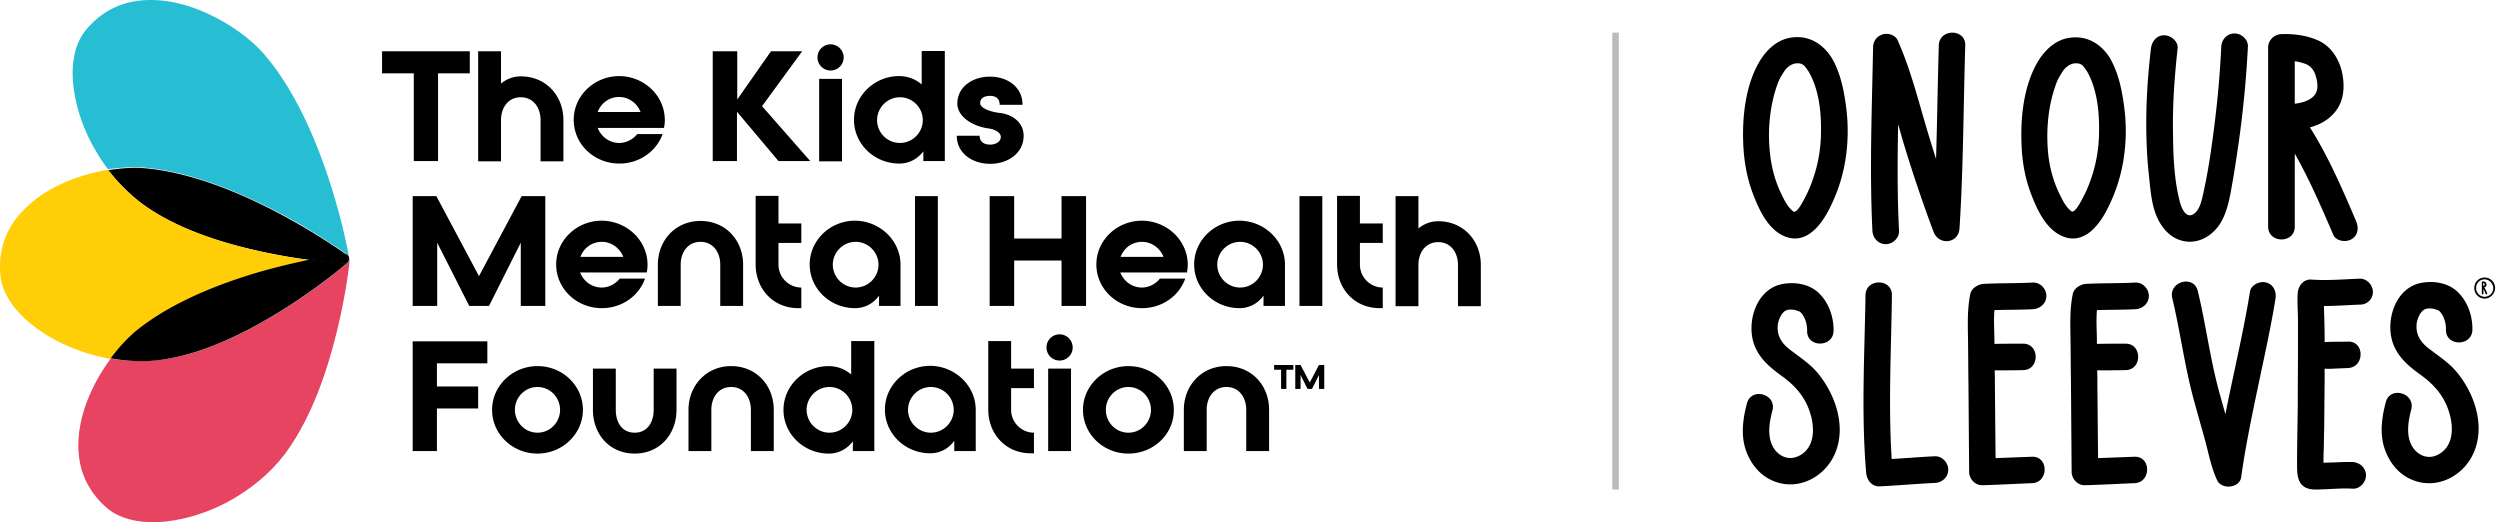
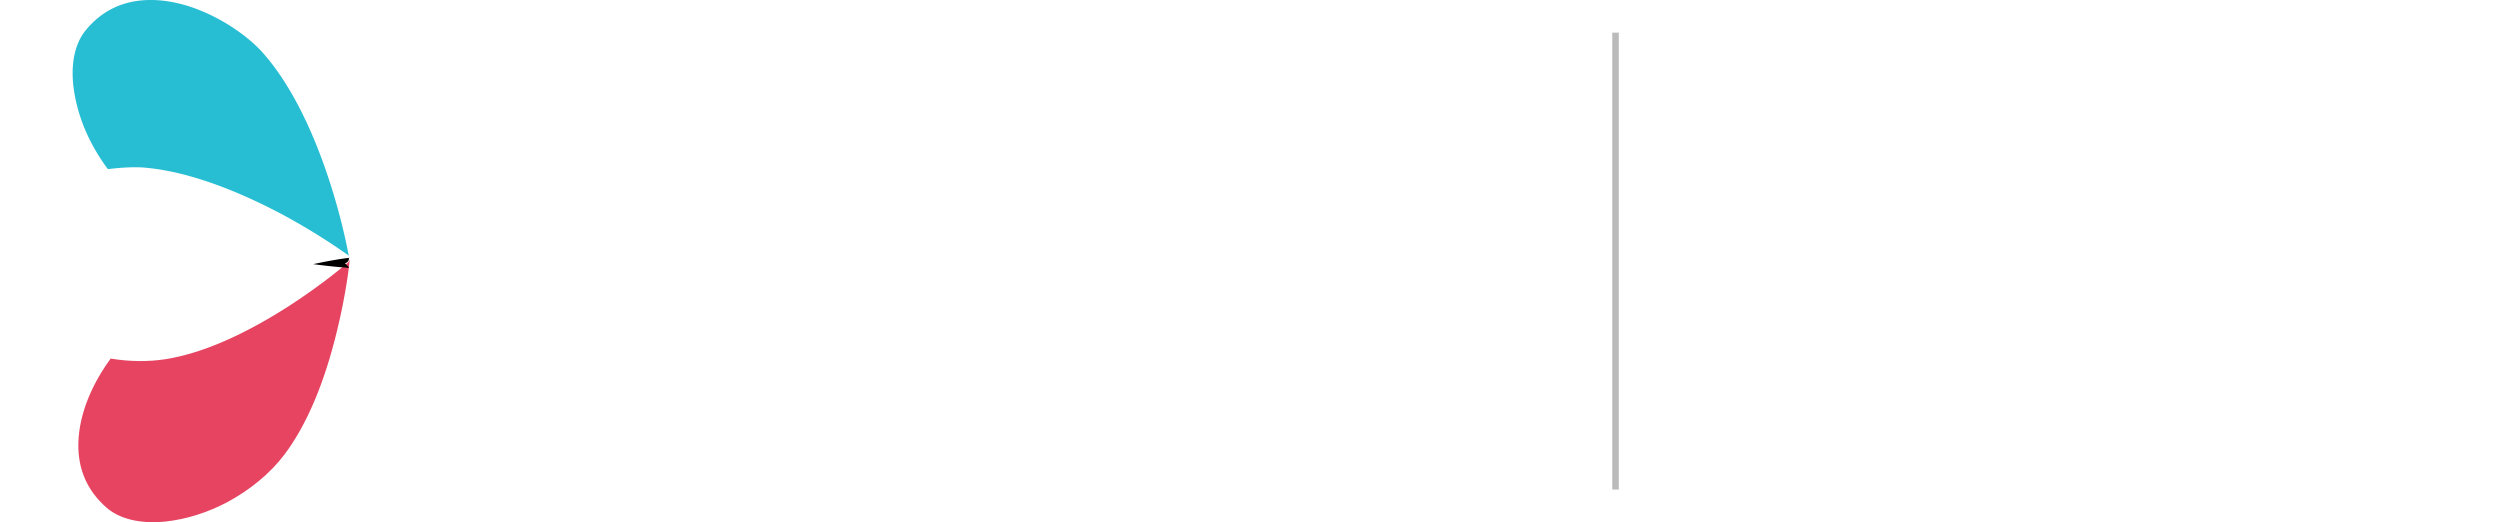
<svg xmlns="http://www.w3.org/2000/svg" width="383" height="80" viewBox="0 0 383 80" fill="none">
  <path stroke="#BBB" d="M247.5 5v70" />
  <path d="M21.823 25.656c7.554.555 15.706 4.182 21.212 7.085 5.933 3.16 10.158 6.275 10.2 6.275l.13.128a.324.324 0 0 1 .084.17c-.13-.768-1.025-5.59-2.946-11.48-1.92-5.933-5.25-14.17-10.328-19.847C37.316 4.786 30.06-.166 22.72.004c-3.927.086-7.17 1.665-9.604 4.653-1.707 2.09-2.348 5.335-1.793 9.133.47 3.244 1.665 6.488 3.415 9.433.555.94 1.152 1.835 1.792 2.69 2.05-.257 3.927-.343 5.293-.257z" fill="#27BDD3" />
-   <path d="M22.335 31.63c4.61 3.202 11.097 5.635 19.335 7.257 6.103 1.195 10.926 1.494 10.97 1.494h.17c.17-.042.298-.127.426-.256a.61.61 0 0 0 .17-.426v-.214-.085c-.042-.044-.042-.13-.084-.172l-.128-.128c-.043-.043-4.27-3.116-10.2-6.274-5.507-2.945-13.616-6.53-21.214-7.085-1.366-.084-3.244 0-5.25.342 1.708 2.092 3.67 4.055 5.805 5.55z" fill="#000" />
  <path d="M53.492 39.826v-.17-.086.17c.043 0 .043 0 0 .086z" fill="#80618C" />
-   <path d="M20.713 50.837c5.847-4.823 14.256-7.81 20.23-9.475 2.39-.64 4.568-1.152 6.446-1.536a78.072 78.072 0 0 1-5.678-.94c-8.237-1.62-14.725-4.054-19.334-7.255-2.177-1.493-4.14-3.456-5.805-5.633-4.268.726-9.347 2.518-12.847 6.06-2.774 2.775-4.012 6.147-3.67 10.03.213 2.69 2.005 5.464 5.036 7.81 2.56 2.008 5.72 3.5 9.006 4.44.938.256 1.877.47 2.816.64 1.324-1.792 2.647-3.2 3.8-4.14z" fill="#FFCE07" />
  <path d="M53.407 40.125l-.128.128c-.044.042-3.715 3.2-8.922 6.573-7.042 4.524-13.402 7.298-18.95 8.194-2.732.427-5.59.384-8.45-.085-2.52 3.414-4.867 8.152-4.952 13.018-.085 3.926 1.366 7.213 4.268 9.774 2.006 1.792 5.25 2.56 9.049 2.176 3.243-.34 6.572-1.408 9.603-3.03 3.372-1.835 6.445-4.31 8.664-7.256 3.372-4.48 6.103-10.883 8.067-19.036 1.366-5.59 1.878-10.114 1.92-10.797-.085.128-.128.256-.17.342z" fill="#E64461" />
-   <path d="M52.852 40.338c.17-.043.3-.128.427-.256a.61.61 0 0 0 .17-.427v-.213-.086c.042.086.042.128.042.214v-.043c-.043-.17-.085-.34-.213-.427-.13-.128-.258-.17-.428-.213h-.214c-.042 0-2.134.256-5.292.94 3.158.426 5.292.554 5.292.554.086 0 .17 0 .214-.042z" fill="#000" />
-   <path d="M25.366 55.02c5.548-.896 11.908-3.67 18.95-8.195 5.207-3.37 8.878-6.53 8.92-6.572l.13-.128c.04-.086.084-.17.127-.3v-.085-.17c0-.086-.043-.128-.043-.214v.299c0 .17-.086.34-.17.427a.886.886 0 0 1-.428.256h-.17c-.043 0-2.134-.128-5.293-.555a120.95 120.95 0 0 0-6.446 1.537c-6.018 1.664-14.383 4.652-20.23 9.475-1.11.94-2.476 2.347-3.756 4.097 2.817.512 5.72.598 8.408.128zM71.973 7.858v3.372h-4.865v13.444h-3.714V11.23H58.53V7.857h13.443zM73.254 7.858h3.5v4.95a4.716 4.716 0 0 1 3.03-1.11c3.884 0 6.53 2.99 6.53 6.702v6.317h-3.5V18.4c0-1.92-1.11-3.5-3.03-3.5-1.92 0-3.03 1.58-3.03 3.5v6.317h-3.5V7.857zM101.85 18.4c0 .427-.043.81-.128 1.195H91.564c.512 1.323 1.793 2.305 3.286 2.305 1.11 0 2.134-.555 2.775-1.366h3.884c-.94 2.646-3.544 4.524-6.617 4.524-3.884 0-7-2.988-7-6.7 0-3.67 3.116-6.702 7-6.702 3.84.043 6.957 3.03 6.957 6.744zm-3.713-1.238c-.512-1.323-1.793-2.305-3.287-2.305-1.536 0-2.774.94-3.286 2.305h6.573zM109.19 24.674V7.858h3.757v7.384l5.165-7.384h4.78l-6.146 8.408 7.384 8.408h-4.866l-6.36-7.555v7.554h-3.713zM129.25 8.797c0 1.11-.895 2.005-2.005 2.005a2.004 2.004 0 0 1-2.006-2.005c0-1.11.896-2.006 2.005-2.006 1.11 0 2.006.94 2.006 2.007zm-3.755 3.286h3.5v12.634h-3.5V12.083zM144.745 7.858v16.816h-3.287V23.18c-.853 1.152-2.176 1.878-3.67 1.878-3.84 0-6.957-2.988-6.957-6.7 0-3.67 3.117-6.702 6.915-6.702 1.323 0 2.518.47 3.457 1.28v-5.12h3.543v.042zM137.873 21.9c1.92 0 3.5-1.58 3.5-3.5s-1.58-3.5-3.5-3.5-3.5 1.58-3.5 3.5a3.49 3.49 0 0 0 3.5 3.5zM156.823 20.79c0 2.69-2.433 4.31-5.12 4.31-2.69 0-5.123-1.58-5.123-4.31h3.5c0 1.067.853 1.366 1.622 1.366.768 0 1.62-.384 1.62-1.195 0-.597-.767-1.11-1.834-1.28-2.433-.3-4.823-1.793-4.823-3.798 0-2.56 2.305-4.14 4.994-4.14 2.688 0 4.993 1.58 4.993 4.31h-3.5c0-1.067-.726-1.365-1.494-1.365-.77 0-1.495.298-1.495 1.11 0 .767 1.537 1.322 2.902 1.493 1.878.17 3.756 1.366 3.756 3.5zM63.223 46.868V30.052h3.628l6.53 12.25 6.532-12.25h3.627v16.816h-3.757v-9.69l-4.865 9.69h-3.03l-4.91-9.69v9.69h-3.755zM99.204 40.55c0 .428-.043.812-.128 1.196h-10.2c.51 1.323 1.79 2.305 3.285 2.305 1.11 0 2.135-.554 2.775-1.365h3.884c-.94 2.646-3.543 4.524-6.616 4.524-3.884 0-7-2.988-7-6.702 0-3.67 3.116-6.7 7-6.7 3.884.042 7 3.073 7 6.743zm-3.714-1.194c-.512-1.323-1.792-2.305-3.286-2.305-1.537 0-2.774.94-3.287 2.306h6.573zM107.313 33.85c3.884 0 6.53 2.988 6.53 6.7v6.318h-3.5V40.55c0-1.92-1.11-3.5-3.03-3.5-1.92 0-3.03 1.58-3.03 3.5v6.318h-3.5V40.55c0-3.67 2.646-6.7 6.53-6.7zM119.263 30.052v4.182h3.5v2.988h-3.5v3.33c0 1.92 1.58 3.5 3.5 3.5v3.157h-.47c-3.883 0-6.53-2.988-6.53-6.7v-10.5h3.5v.042zM137.958 40.55v6.318h-3.287v-1.58c-.81 1.153-2.133 1.922-3.67 1.922-3.84 0-6.956-2.988-6.956-6.702 0-3.67 3.115-6.7 6.957-6.7 3.842.042 6.958 3.073 6.958 6.743zm-3.372 0c0-1.92-1.58-3.5-3.5-3.5s-3.5 1.58-3.5 3.5c0 1.922 1.58 3.5 3.5 3.5s3.5-1.578 3.5-3.5zM140.177 30.052h3.5v16.816h-3.5V30.052zM151.616 46.868V30.052h3.756v6.487h7.255V30.05h3.756v16.816h-3.756V39.91h-7.255v6.958h-3.756zM181.962 40.55c0 .428-.042.812-.128 1.196h-10.2c.512 1.323 1.792 2.305 3.286 2.305 1.11 0 2.134-.554 2.774-1.365h3.884c-.94 2.646-3.542 4.524-6.615 4.524-3.884 0-7-2.988-7-6.702 0-3.67 3.116-6.7 7-6.7 3.884.042 7 3.073 7 6.743zm-3.713-1.194c-.513-1.323-1.794-2.305-3.287-2.305-1.537 0-2.775.94-3.287 2.306h6.573zM196.858 40.55v6.318h-3.287v-1.58a4.466 4.466 0 0 1-3.67 1.922c-3.84 0-6.956-2.988-6.956-6.702 0-3.67 3.116-6.7 6.957-6.7 3.842.042 6.958 3.073 6.958 6.743zm-3.372 0c0-1.92-1.58-3.5-3.5-3.5s-3.5 1.58-3.5 3.5c0 1.922 1.58 3.5 3.5 3.5s3.5-1.578 3.5-3.5zM199.077 30.052h3.5v16.816h-3.5V30.052zM208.34 30.052v4.182h3.5v2.988h-3.5v3.33c0 1.92 1.578 3.5 3.5 3.5v3.157h-.47c-3.885 0-6.53-2.988-6.53-6.7v-10.5h3.5v.042zM213.802 30.052h3.5v4.95a4.716 4.716 0 0 1 3.03-1.11c3.884 0 6.53 2.99 6.53 6.702v6.317h-3.5v-6.316c0-1.92-1.11-3.5-3.03-3.5-1.92 0-3.03 1.58-3.03 3.5v6.317h-3.5V30.053zM63.223 69.105V52.29h11.44v3.37h-7.727v3.543h6.317v3.372h-6.317v6.53h-3.713zM82.344 69.49c-3.84 0-6.956-2.99-6.956-6.702 0-3.67 3.115-6.7 6.956-6.7 3.842 0 6.958 2.987 6.958 6.7 0 3.67-3.116 6.7-6.958 6.7zm0-10.202c-1.92 0-3.457 1.58-3.457 3.5s1.537 3.5 3.457 3.5 3.458-1.58 3.458-3.5-1.537-3.5-3.458-3.5zM94.338 56.47v6.318c0 1.92.94 3.5 2.902 3.5 1.92 0 2.902-1.58 2.902-3.5V56.47h3.5v6.318c0 3.67-2.518 6.7-6.402 6.7-3.884 0-6.402-2.987-6.402-6.7V56.47h3.5zM112.008 56.087c3.884 0 6.53 2.988 6.53 6.7v6.318h-3.5v-6.317c0-1.92-1.11-3.5-3.03-3.5-1.92 0-3.03 1.58-3.03 3.5v6.317h-3.5v-6.317c0-3.67 2.688-6.7 6.53-6.7zM133.946 52.288v16.817h-3.287V67.61c-.855 1.153-2.178 1.88-3.67 1.88-3.843 0-6.96-2.99-6.96-6.702 0-3.67 3.117-6.7 6.916-6.7 1.323 0 2.518.47 3.457 1.28v-5.122h3.543v.042zm-6.872 14c1.92 0 3.5-1.58 3.5-3.5s-1.58-3.5-3.5-3.5-3.5 1.58-3.5 3.5 1.58 3.5 3.5 3.5zM149.482 62.788v6.317h-3.287v-1.58c-.81 1.153-2.134 1.92-3.67 1.92-3.842 0-6.957-2.986-6.957-6.7 0-3.67 3.115-6.7 6.957-6.7 3.84.042 6.957 3.073 6.957 6.743zm-3.372 0c0-1.92-1.58-3.5-3.5-3.5s-3.5 1.58-3.5 3.5 1.58 3.5 3.5 3.5 3.5-1.58 3.5-3.5zM154.902 52.288v4.183h3.5v2.99h-3.5v3.328c0 1.92 1.58 3.5 3.5 3.5v3.158h-.47c-3.883 0-6.53-2.987-6.53-6.7v-10.5h3.5v.042zM164.335 53.228c0 1.11-.897 2.006-2.006 2.006a2.003 2.003 0 0 1-2.007-2.006c0-1.11.896-2.006 2.006-2.006 1.108 0 2.005.896 2.005 2.006zm-3.756 3.243h3.5v12.635h-3.5V56.47zM172.87 69.49c-3.84 0-6.956-2.99-6.956-6.702 0-3.67 3.116-6.7 6.957-6.7 3.842 0 6.958 2.987 6.958 6.7.043 3.67-3.073 6.7-6.957 6.7zm0-10.202c-1.92 0-3.456 1.58-3.456 3.5s1.536 3.5 3.457 3.5c1.92 0 3.458-1.58 3.458-3.5s-1.537-3.5-3.457-3.5zM187.895 56.087c3.884 0 6.53 2.988 6.53 6.7v6.318h-3.5v-6.317c0-1.92-1.11-3.5-3.03-3.5-1.92 0-3.03 1.58-3.03 3.5v6.317h-3.5v-6.317c0-3.67 2.646-6.7 6.53-6.7zM198.14 55.916v.726h-1.068v2.945h-.81v-2.945h-1.068v-.726h2.945zM198.437 59.587v-3.67h.81l1.41 2.688 1.408-2.688h.81v3.67h-.81v-2.134l-1.067 2.134h-.683l-1.067-2.134v2.134h-.81zM291.5 21.494c1.407 4.717 2.99 9.4 4.716 14.012.81 2.147 3.838 1.83 3.98-.528.597-9.33.597-18.695.88-28.024.07-2.605-3.98-2.605-4.05 0-.176 5.81-.246 11.583-.422 17.392-.458-1.41-.88-2.817-1.303-4.19-1.407-4.717-2.57-9.47-4.576-13.977-.352-.81-1.478-1.162-2.288-.916a2.04 2.04 0 0 0-1.48 1.972c-.175 9.364-.562 18.764-.104 28.13.07 1.09.88 2.04 2.042 2.04 1.056 0 2.077-.914 2.04-2.04-.28-5.423-.245-10.88-.14-16.337.212.74.458 1.62.705 2.464zM278.965 20.825a22.136 22.136 0 0 1-1.162 6.442c-.317.95-.704 1.902-1.162 2.782-.386.738-.88 1.76-1.442 2.252-.07.07-.352.14-.246.176-.212-.035-.352-.176-.528-.352-.705-.67-1.162-1.655-1.585-2.535-.846-1.76-1.374-3.695-1.62-5.632-.458-3.52-.176-7.287.95-10.667.282-.81.388-1.09.88-1.9.106-.176.212-.317.317-.493.036-.035.036-.035.036-.07.07-.07.14-.177.21-.247.07-.106.177-.176.247-.246s.14-.106.21-.176c.037 0 .037-.036.072-.07.106-.07.21-.106.317-.177.034 0 .245-.105.316-.14.07 0 .457-.07.316-.07h.53s.28.07.315.07c.14.035.14.035.036 0 .14.07.246.14.387.247.14.105.493.598.704.915 1.69 2.887 2.007 6.583 1.9 9.893zm1.69-11.9c-1.443-2.323-3.697-3.626-6.443-3.133-2.006.352-3.59 1.866-4.612 3.556-2.182 3.626-2.71 8.52-2.534 12.674.105 2.64.563 5.28 1.513 7.745.95 2.464 2.323 5.457 4.928 6.478 2.993 1.162 5.175-1.373 6.478-3.732a25.267 25.267 0 0 0 2.71-7.886 27.96 27.96 0 0 0 .177-7.85c-.317-2.606-.81-5.282-2.077-7.605a1.922 1.922 0 0 1-.14-.247zM314.84 13.29c.282-.81.387-1.09.88-1.9.106-.176.21-.317.317-.493.035-.035.035-.035.035-.07.07-.07.14-.177.21-.247.072-.106.178-.176.248-.246s.14-.106.21-.176c.036 0 .036-.036.072-.07.105-.07.21-.107.316-.177.036 0 .247-.105.317-.14.07 0 .458-.07.317-.07h.528s.282.07.317.07c.14.035.14.035.035 0 .14.07.247.14.388.247.14.105.492.598.704.915 1.62 2.816 1.936 6.548 1.83 9.858a22.136 22.136 0 0 1-1.16 6.442c-.318.95-.706 1.9-1.163 2.782-.386.74-.88 1.76-1.443 2.253-.07.07-.352.14-.246.176-.21-.035-.35-.176-.527-.352-.704-.668-1.162-1.654-1.584-2.534-.846-1.76-1.374-3.697-1.62-5.633-.388-3.45-.142-7.252 1.02-10.632zm-3.66 16.477c.95 2.464 2.322 5.457 4.927 6.478 2.993 1.162 5.176-1.373 6.478-3.732a25.266 25.266 0 0 0 2.71-7.886c.424-2.605.494-5.246.177-7.85-.317-2.606-.81-5.282-2.077-7.605l-.106-.21c-1.444-2.325-3.697-3.628-6.443-3.135-2.007.352-3.59 1.866-4.612 3.556-2.183 3.626-2.71 8.52-2.535 12.674.07 2.57.528 5.246 1.48 7.71zM354.8 11.742c.316 1.09.42 2.288-.424 3.063-.704.67-1.76.95-2.816 1.09V9.384c.493.07.95.176 1.48.352.88.282 1.477.95 1.76 2.007zm-3.24 22.99V23.535c2.253 3.978 4.084 8.203 5.88 12.392.422 1.02 1.9 1.232 2.78.74 1.057-.6 1.162-1.76.74-2.782-2.112-4.93-4.225-9.857-7.076-14.364 1.232-.352 2.394-.88 3.344-1.83 1.83-1.725 2.077-4.19 1.584-6.55-.422-2.005-1.62-3.942-3.485-4.857-1.76-.845-3.873-1.127-5.81-1.056-1.09.034-2.04.914-2.04 2.04v27.46c.034 2.606 4.083 2.606 4.083 0zM331.563 5.405c-1.197 0-1.9.95-2.042 2.042-.492 4.225-.774 8.484-.703 12.744.035 2.184.14 4.367.387 6.55.21 2.006.352 4.19 1.056 6.055.775 2.042 2.288 3.873 4.577 4.19 2.218.316 4.26-1.02 5.386-2.887 1.056-1.796 1.408-3.98 1.76-5.985.388-2.183.705-4.366 1.022-6.55a165.17 165.17 0 0 0 1.373-14.398c.07-1.09-.986-2.042-2.042-2.042-1.162 0-1.972.916-2.042 2.042a149.17 149.17 0 0 1-.95 11.23c-.46 3.697-.95 7.394-1.76 11.02-.248 1.127-.564 2.958-1.726 3.486-1.056.458-1.69-1.126-1.9-1.97-.917-3.45-1.022-7.218-1.058-10.74-.07-4.26.247-8.518.705-12.743.14-1.092-1.02-2.042-2.042-2.042zM365.5 61.628c-.598 2.254-.95 4.753-.21 7.006.598 1.9 1.9 3.697 3.696 4.612 4.05 2.113 8.696-.28 10.175-4.365 1.48-4.013-.14-8.66-2.745-11.828-1.303-1.585-2.958-2.57-4.542-3.838-1.197-.986-1.76-2.077-1.654-3.52.034-.53.315-1.338.703-1.83.28-.318.387-.423.704-.53.28-.105.704-.105 1.162-.034.14.035.632.176.808.28-.035-.034-.28-.28.14.107.177.176.248.282.424.563.422.74.563 1.48.563 2.253-.07 2.606 4.013 2.606 4.048 0 .036-1.97-.633-4.048-2.006-5.527-1.444-1.584-3.697-2.007-5.74-1.655-4.118.706-5.702 5.95-4.364 9.437.81 2.04 2.323 3.31 4.048 4.576 1.445 1.02 2.677 2.183 3.592 3.732 1.514 2.605 2.29 7.076-.88 8.626-1.373.67-2.78.177-3.66-.985-1.233-1.69-.88-4.014-.353-5.985.632-2.535-3.275-3.627-3.91-1.092zM363.527 44.73c0-1.057-.915-2.078-2.042-2.042-2.464.105-4.964.316-7.428.14-1.162-.07-1.972.986-2.042 2.042-.106 1.41.035 2.817.035 4.225v4.295c0 2.957-.035 5.95-.035 8.907-.035 2.922-.106 5.844-.106 8.766 0 1.514 0 3.31 1.76 3.803.633.176 1.337.14 1.97.105 1.585-.034 3.205-.21 4.79-.104 1.09.07 2.04-.986 2.04-2.042 0-1.127-.914-1.972-2.04-2.042-1.057-.035-2.113.035-3.134.07-.458 0-.88.035-1.338.035v-.035c0-.598 0-1.232.035-1.83.035-1.092.035-2.22.07-3.31.036-2.36.036-4.717.07-7.076v-2.148c.388 0 .775.035 1.092 0l2.465-.105c2.605-.106 2.605-4.155 0-4.05-1.162.036-2.36 0-3.556.07v-.738c0-1.584-.07-3.204-.106-4.788 1.83 0 3.662-.14 5.457-.21 1.127.034 2.042-.81 2.042-1.937zM344.695 44.694c-1.02 6.302-2.535 12.534-3.767 18.765-.317-1.198-.67-2.36-.986-3.557-1.373-5.034-2.007-10.245-3.24-15.314-.597-2.536-4.505-1.48-3.907 1.09 1.232 5.175 1.9 10.49 3.31 15.63.563 2.043 1.126 4.05 1.69 6.057.563 2.077.95 4.224 1.865 6.196.705 1.514 3.486 1.232 3.697-.493.634-4.577 1.584-9.118 2.535-13.66.95-4.54 1.97-9.047 2.71-13.624.177-1.092-.28-2.183-1.408-2.5-.95-.282-2.323.317-2.5 1.408zM267.63 61.804c-.6 2.254-.952 4.753-.213 7.006.6 1.9 1.902 3.697 3.697 4.612 4.05 2.113 8.696-.28 10.174-4.365 1.48-4.014-.176-8.66-2.746-11.83-1.302-1.584-2.957-2.57-4.54-3.837-1.198-.986-1.76-2.077-1.656-3.52.035-.528.317-1.338.704-1.83.282-.318.388-.423.704-.53.282-.105.705-.105 1.162-.034.14.035.634.176.81.28-.035-.034-.282-.28.14.107.177.176.247.282.423.563.422.74.563 1.48.563 2.253-.07 2.605 4.013 2.605 4.048 0 .036-1.972-.633-4.05-2.006-5.528-1.443-1.584-3.696-2.007-5.738-1.655-4.12.705-5.703 5.95-4.366 9.435.81 2.042 2.324 3.31 4.05 4.577 1.443 1.02 2.675 2.182 3.59 3.73 1.514 2.606 2.288 7.077-.88 8.627-1.373.668-2.78.175-3.66-.986-1.234-1.69-.882-4.013-.354-5.984.67-2.535-3.238-3.626-3.907-1.092zM301.848 45.046c-.457 2.218-.387 4.47-.352 6.76.036 2.288.036 4.54.07 6.83l.106 13.66c0 1.056.916 2.077 2.042 2.04 2.535-.07 5.035-.21 7.57-.315 2.605-.07 2.605-4.154 0-4.048l-5.563.21-.105-11.23c0-.74 0-1.478-.035-2.217 1.444 0 2.887 0 4.33-.036 2.606 0 2.606-4.084 0-4.05-1.443 0-2.922 0-4.365.036v-.246c0-1.62-.14-3.275 0-4.93 1.972-.07 3.943-.035 5.915-.14 1.09-.07 2.042-.88 2.042-2.042 0-1.056-.916-2.077-2.042-2.042-2.57.14-5.14.07-7.675.21-.81.107-1.76.67-1.937 1.55zM289.843 45.222c.035-2.605-4.013-2.605-4.048 0-.14 9.083-.67 18.166.105 27.25.106 1.056.845 2.077 2.042 2.04 2.817-.14 5.668-.386 8.485-.527 1.09-.035 2.042-.88 2.042-2.04 0-1.058-.917-2.08-2.043-2.043-2.218.105-4.4.28-6.62.422-.527-8.344-.07-16.723.036-25.102zM317.55 45.046c-.457 2.218-.387 4.47-.35 6.76.034 2.288.034 4.54.07 6.83l.105 13.66c0 1.056.915 2.077 2.04 2.04 2.536-.07 5.036-.21 7.57-.315 2.606-.07 2.606-4.154 0-4.048l-5.562.21-.105-11.23c0-.74 0-1.478-.036-2.217 1.444 0 2.887 0 4.33-.036 2.606 0 2.606-4.084 0-4.05-1.443 0-2.92 0-4.365.036v-.246c0-1.62-.14-3.275 0-4.93 1.972-.07 3.943-.035 5.915-.14 1.09-.07 2.042-.88 2.042-2.042 0-1.056-.916-2.077-2.042-2.042-2.57.14-5.14.07-7.675.21-.845.107-1.76.67-1.936 1.55zM380.603 44.026l.21-.106c.107-.106.142-.247.107-.422a.516.516 0 0 0-.212-.317 1.244 1.244 0 0 0-.352-.07c-.07 0-.14.07-.14.14v1.726c0 .176.246.176.246 0v-.704c.14.247.246.528.352.775.035.07.106.07.176.035.07-.035.07-.106.035-.176a4.97 4.97 0 0 0-.422-.88zm.035-.493c.035.07.035.14-.035.176a.27.27 0 0 1-.176.07v-.423c.035 0 .07 0 .105.035.07.035.106.07.106.14z" fill="#000" />
-   <path d="M380.64 45.75c-.88 0-1.585-.74-1.585-1.62 0-.914.704-1.618 1.584-1.618.88 0 1.618.704 1.618 1.62-.035.88-.74 1.62-1.62 1.62zm0-2.957c-.74 0-1.304.6-1.304 1.338 0 .74.6 1.34 1.303 1.34.738 0 1.337-.6 1.337-1.34-.035-.738-.634-1.337-1.338-1.337z" fill="#000" />
+   <path d="M52.852 40.338c.17-.043.3-.128.427-.256a.61.61 0 0 0 .17-.427v-.213-.086c.042.086.042.128.042.214v-.043h-.214c-.042 0-2.134.256-5.292.94 3.158.426 5.292.554 5.292.554.086 0 .17 0 .214-.042z" fill="#000" />
</svg>